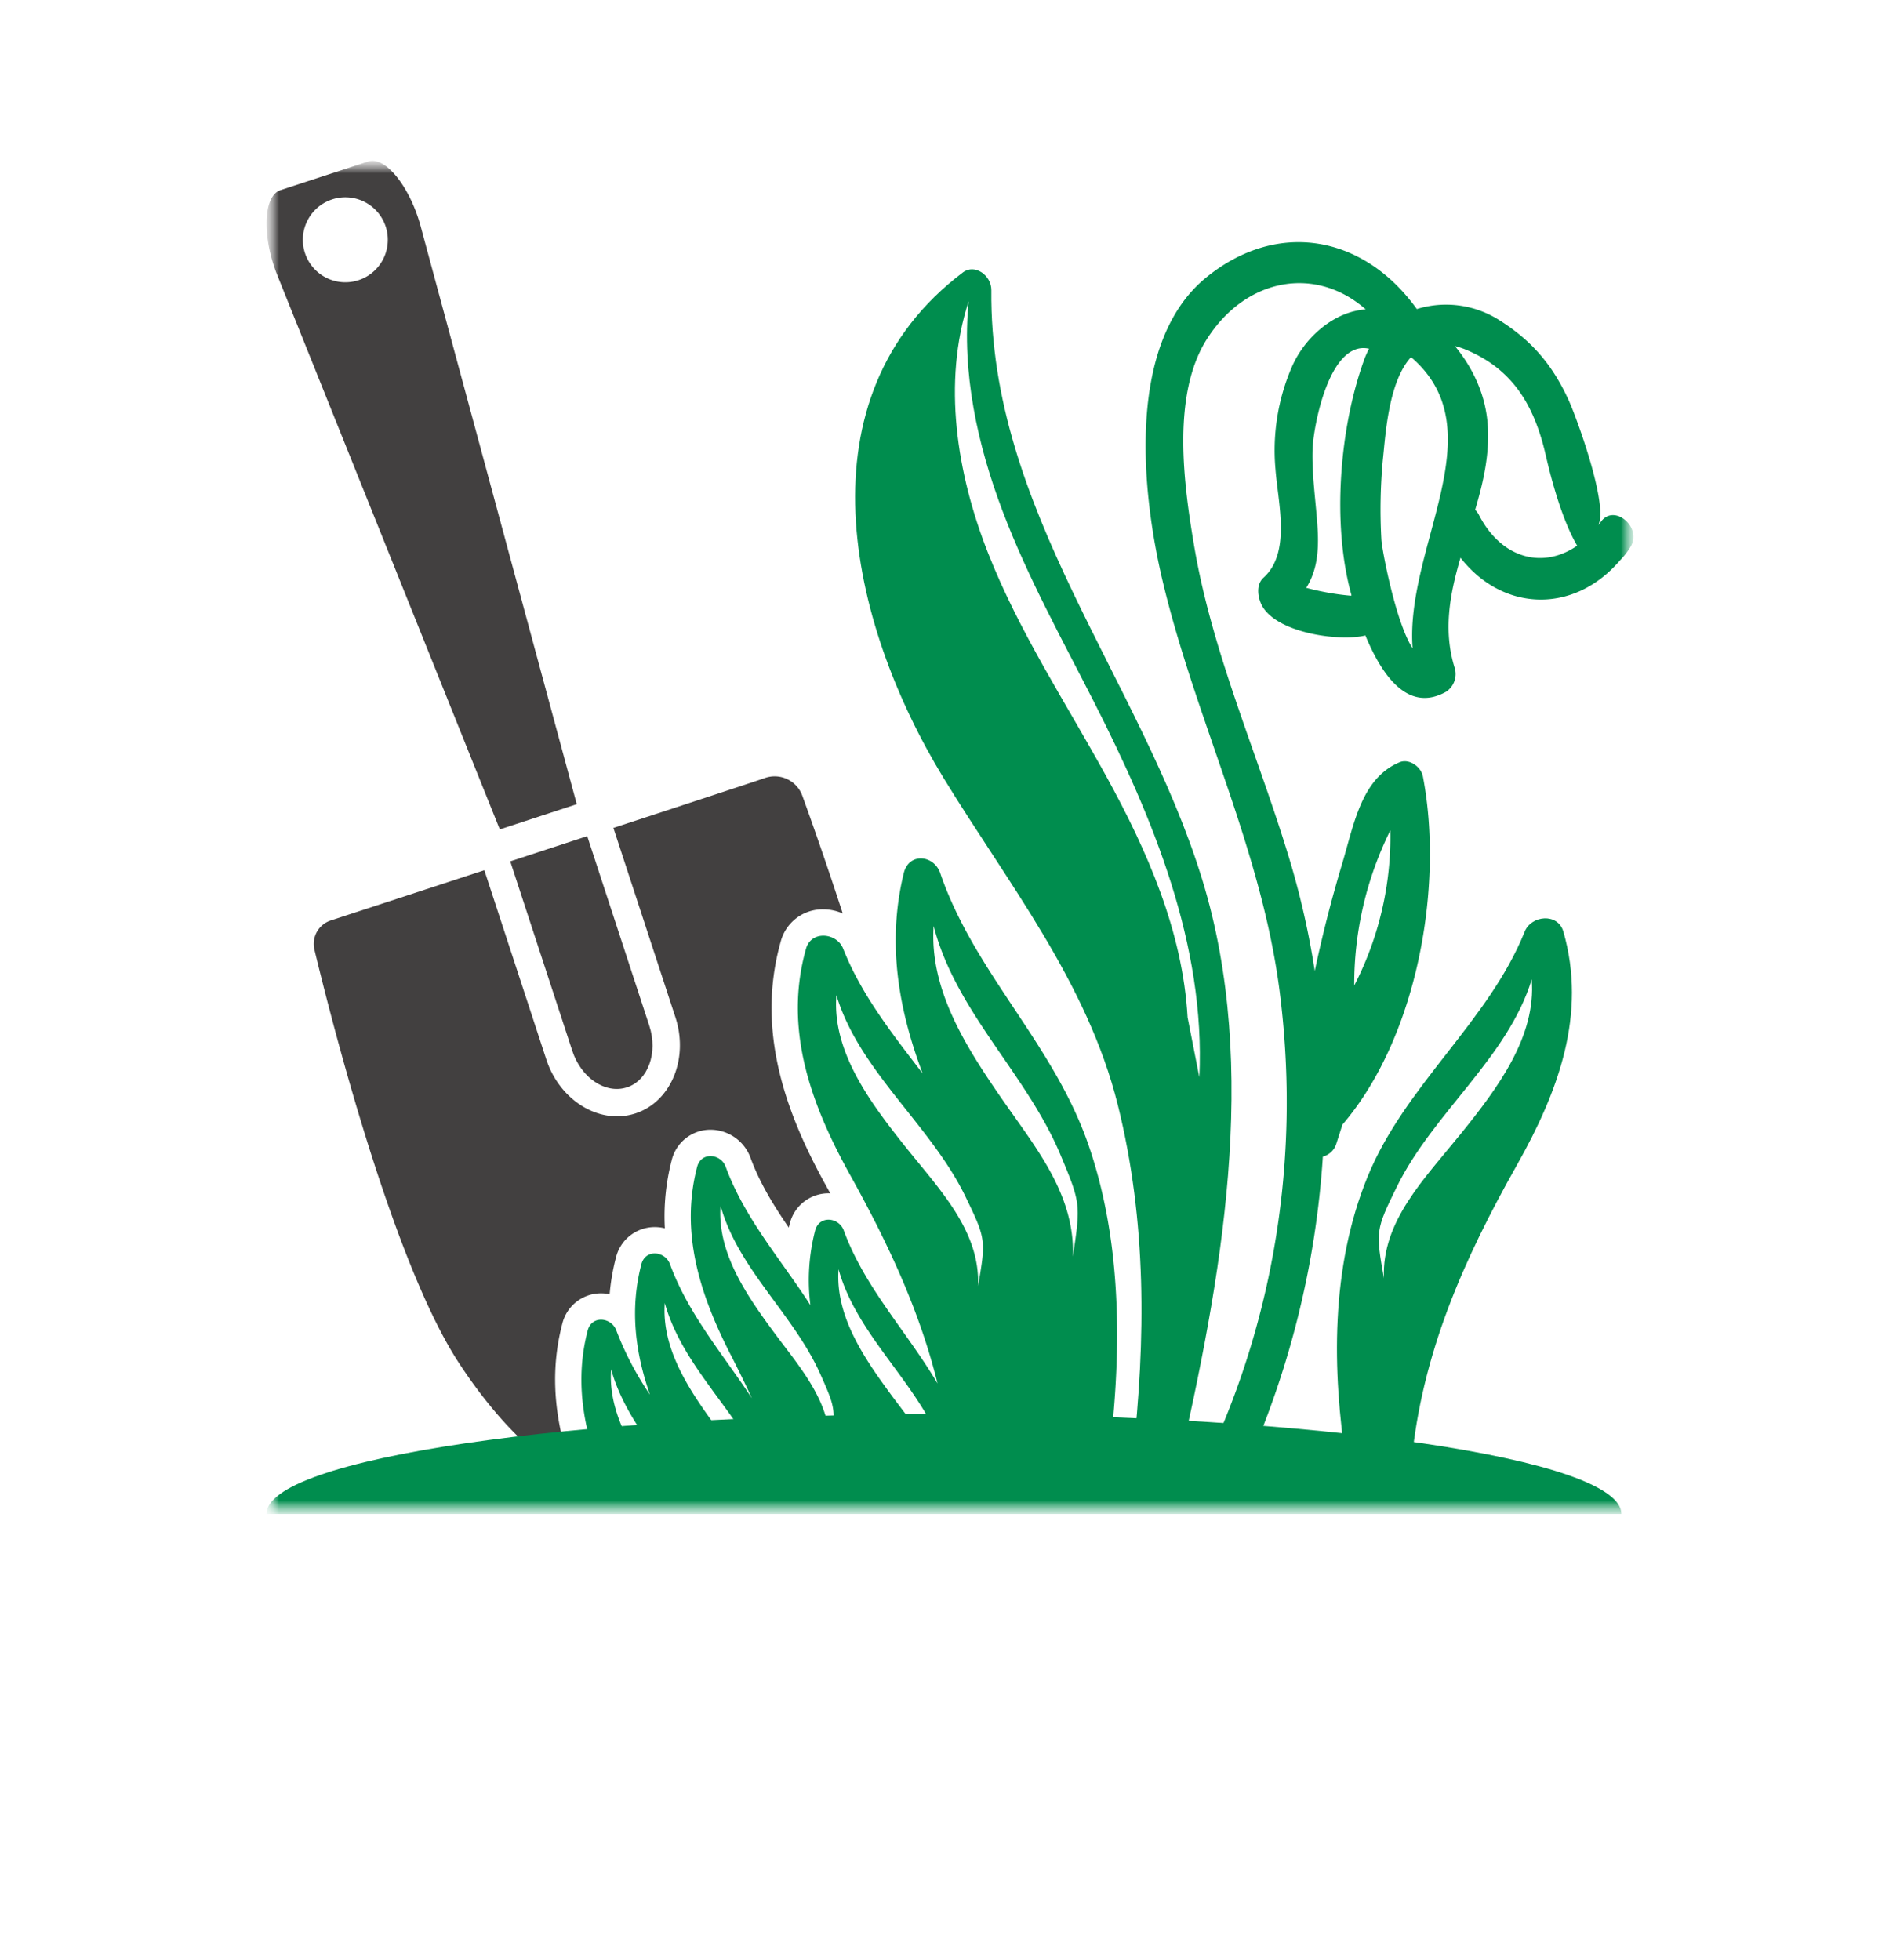
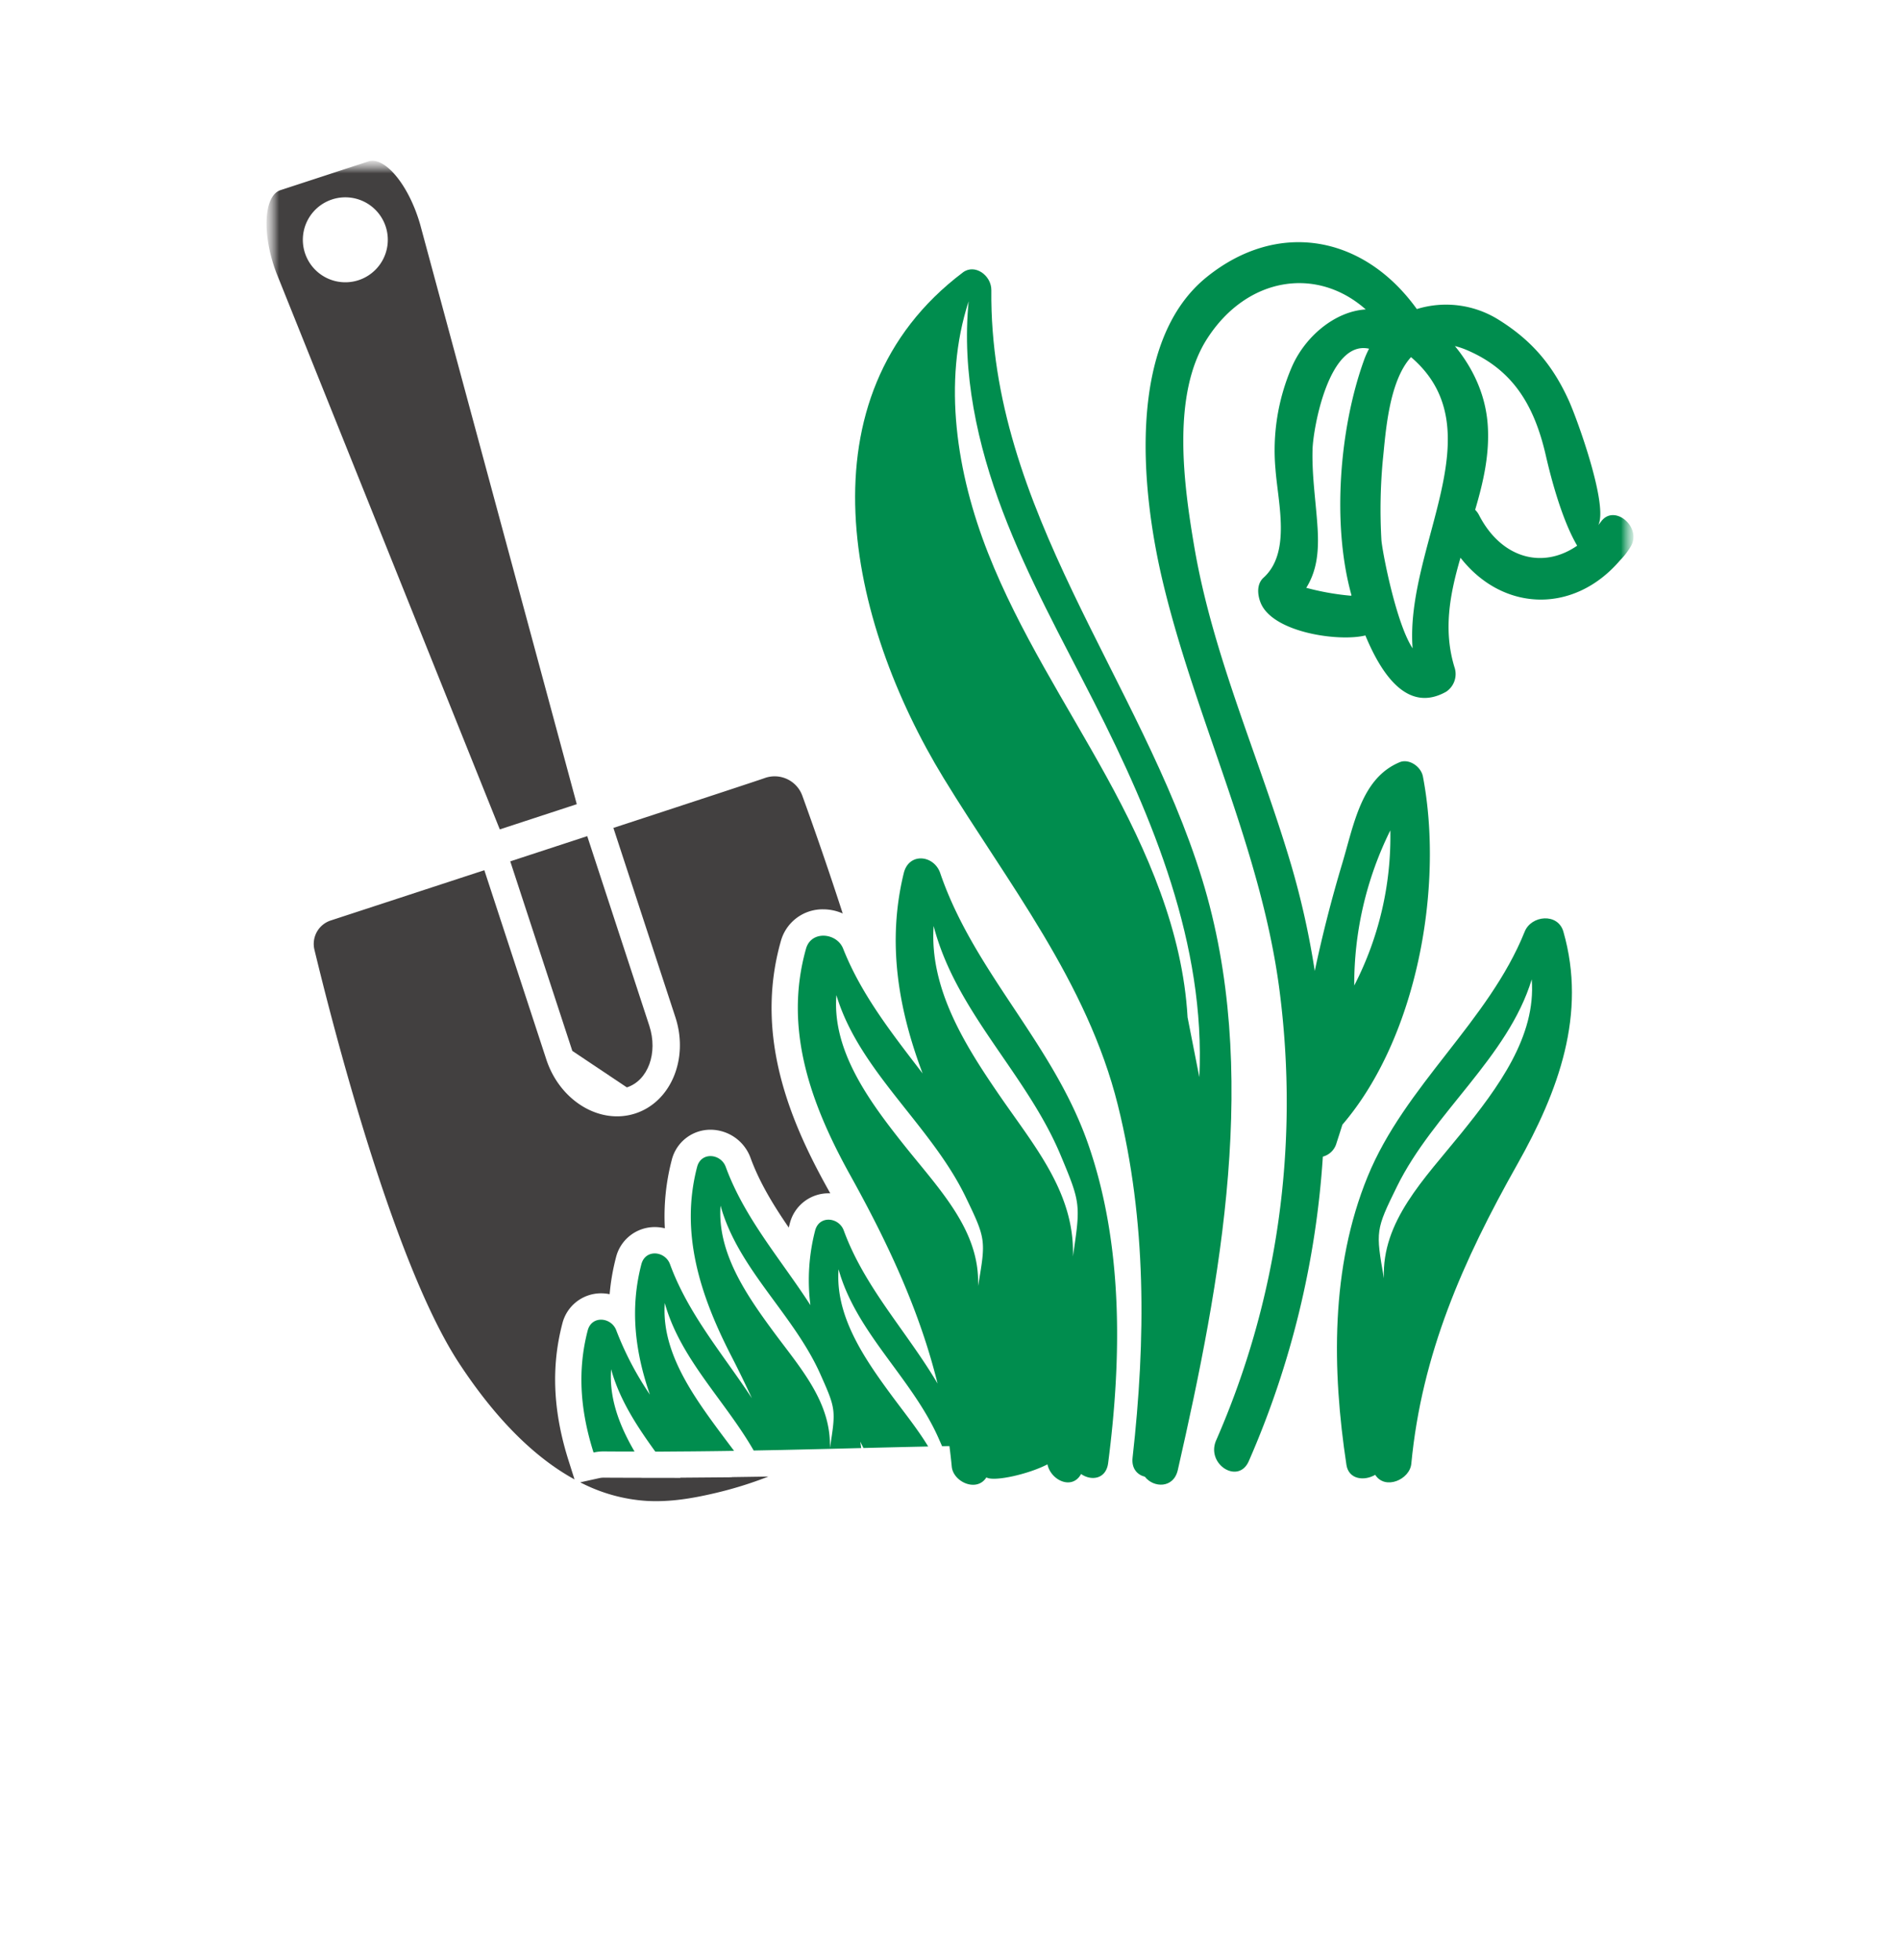
<svg xmlns="http://www.w3.org/2000/svg" data-bbox="17.675 10.664 90.649 89.736" viewBox="0 0 126 130" height="130" width="126" data-type="color">
  <g>
    <mask height="91" width="92" y="10" x="17" maskUnits="userSpaceOnUse" style="mask-type:luminance" id="66d6eb98-3015-4e9d-9575-89c6ca36ce0e" fill="none">
      <path fill="#ffffff" d="M17.675 10.663h90.65v89.735h-90.65V10.663Z" />
    </mask>
    <g mask="url(#66d6eb98-3015-4e9d-9575-89c6ca36ce0e)">
      <mask height="91" width="92" y="10" x="17" maskUnits="userSpaceOnUse" style="mask-type:luminance" id="f398d144-7a3a-4eae-a1e8-55ba022f3fe4" fill="none">
        <path fill="#ffffff" d="M17.675 10.663h90.65V100.4h-90.65V10.663Z" />
      </mask>
      <g mask="url(#f398d144-7a3a-4eae-a1e8-55ba022f3fe4)">
        <path fill="#424040" d="m33.144 55.003 5.105-1.672-10.384-38.44c-.747-2.61-2.34-4.545-3.443-4.184l-5.819 1.902c-1.11.364-1.245 2.89-.292 5.446l14.833 36.948ZM22.025 13.225a2.817 2.817 0 1 1 1.751 5.356 2.817 2.817 0 0 1-1.75-5.356Z" data-color="1" />
      </g>
      <mask height="91" width="92" y="10" x="17" maskUnits="userSpaceOnUse" style="mask-type:luminance" id="43bd90e1-2b71-4ee3-b3e8-0fc1946a3bba" fill="none">
        <path fill="#ffffff" d="M17.675 10.663h90.65V100.4h-90.65V10.663Z" />
      </mask>
      <g mask="url(#43bd90e1-2b71-4ee3-b3e8-0fc1946a3bba)">
-         <path fill="#424040" d="M41.572 72.113c1.41-.462 2.075-2.293 1.487-4.09L38.943 55.45l-5.105 1.672 4.116 12.571c.588 1.797 2.208 2.88 3.618 2.419Z" data-color="1" />
+         <path fill="#424040" d="M41.572 72.113c1.41-.462 2.075-2.293 1.487-4.09L38.943 55.45l-5.105 1.672 4.116 12.571Z" data-color="1" />
      </g>
      <mask height="91" width="92" y="10" x="17" maskUnits="userSpaceOnUse" style="mask-type:luminance" id="c909fee4-34db-4fcf-abe6-f798957ab553" fill="none">
        <path fill="#ffffff" d="M17.675 10.663h90.65V100.4h-90.65V10.663Z" />
      </mask>
      <g mask="url(#c909fee4-34db-4fcf-abe6-f798957ab553)">
        <path fill="#424040" d="M37.701 96.85c-1.025-3.235-1.16-6.2-.412-9.062a2.643 2.643 0 0 1 2.573-2.019c.19 0 .38.02.566.058.071-.821.212-1.635.42-2.433a2.644 2.644 0 0 1 2.574-2.018c.225 0 .45.027.668.081a14.76 14.76 0 0 1 .455-4.519 2.643 2.643 0 0 1 2.573-2.018 2.837 2.837 0 0 1 2.652 1.86c.6 1.644 1.513 3.133 2.538 4.63.02-.085.042-.17.064-.255a2.644 2.644 0 0 1 2.688-2.016c-.066-.119-.132-.24-.2-.36-2.376-4.281-4.874-10.007-3.083-16.346a2.87 2.87 0 0 1 2.826-2.129c.442.002.879.096 1.283.276a243.996 243.996 0 0 0-2.677-7.804 1.951 1.951 0 0 0-2.508-1.173c-.326.12-4.744 1.573-10.023 3.302l4.11 12.551c.899 2.747-.29 5.61-2.649 6.383-2.36.773-5.011-.834-5.91-3.58l-4.11-12.55c-5.538 1.814-10.16 3.326-10.16 3.326a1.635 1.635 0 0 0-1.108 1.944c1.188 4.927 5.225 20.761 9.586 27.414 1.988 3.034 4.554 6.015 7.663 7.717l-.399-1.26Z" data-color="1" />
      </g>
      <mask height="91" width="92" y="10" x="17" maskUnits="userSpaceOnUse" style="mask-type:luminance" id="e4c83e28-6664-43f6-b1c9-25f24e99aaa8" fill="none">
        <path fill="#ffffff" d="M17.675 10.663h90.65V100.4h-90.65V10.663Z" />
      </mask>
      <g mask="url(#e4c83e28-6664-43f6-b1c9-25f24e99aaa8)">
        <path fill="#424040" d="m50.267 97.932-1.744.026.005.01-3.412.028.01.015-1.159-.004-.19.002H42.57l-.005-.006L41.496 98c-.476-.001-.953-.002-1.43-.007-.109-.002-.22.01-.328.032l-1.26.279c1.364.71 2.86 1.13 4.396 1.232 1.5.089 3-.157 4.463-.498a25.776 25.776 0 0 0 3.623-1.119l-.693.013Z" data-color="1" />
      </g>
      <mask height="91" width="92" y="10" x="17" maskUnits="userSpaceOnUse" style="mask-type:luminance" id="642ada98-34e8-4191-adf5-847b1e5ade37" fill="none">
        <path fill="#ffffff" d="M17.675 10.663h90.65V100.4h-90.65V10.663Z" />
      </mask>
      <g mask="url(#642ada98-34e8-4191-adf5-847b1e5ade37)">
        <path fill="#008D4E" d="M106.167 34.6c-.056.08-.117.147-.175.222.672-1.318-1.4-7.033-1.958-8.264-1.102-2.43-2.545-4.053-4.706-5.387a6.57 6.57 0 0 0-5.37-.675c-3.53-4.908-9.216-5.93-13.933-2.123-5.322 4.293-4.358 14.12-2.927 20.15 2.18 9.188 6.554 17.767 7.763 27.227 1.309 10.238-.126 20.436-4.21 29.767-.692 1.58 1.47 2.964 2.165 1.377a60.013 60.013 0 0 0 4.91-20.19c.44-.116.784-.457.905-.896.133-.407.262-.816.392-1.224 4.956-5.779 6.736-15.777 5.34-23.083-.129-.678-.932-1.207-1.542-.953-2.542 1.058-3.025 4.096-3.819 6.746a89.24 89.24 0 0 0-1.813 7.1 54.157 54.157 0 0 0-1.574-7.067c-2.068-6.993-5.175-13.795-6.412-21.05-.7-4.106-1.535-10.12.858-13.829 2.636-4.088 7.253-4.81 10.509-1.927-2.032.123-4.032 1.79-4.912 3.84a13.95 13.95 0 0 0-1.075 6.738c.168 2.265 1.048 5.544-.791 7.212-.465.422-.406 1.122-.196 1.653.789 1.994 5.205 2.61 6.95 2.178 1.057 2.547 2.782 5.18 5.359 3.73.503-.336.735-.956.576-1.54-.798-2.516-.331-4.931.373-7.345 2.797 3.586 7.519 3.756 10.581.172.27-.272.506-.576.701-.906.785-1.278-1.093-2.879-1.969-1.652ZM92.201 55.068a21.54 21.54 0 0 1-2.394 10.29 22.995 22.995 0 0 1 2.394-10.29Zm-1.734-31.215c-1.627 4.478-2.166 10.898-.84 15.63-.015.008-.031.015-.046.024a17.161 17.161 0 0 1-2.954-.525c.68-1.098.848-2.328.75-3.944-.105-1.728-.387-3.505-.334-5.238.044-1.445 1.095-7.268 3.748-6.674a5.835 5.835 0 0 0-.325.727Zm3.21 19.14c-1.122-1.7-2.044-6.605-2.07-7.215-.1-1.778-.066-3.561.102-5.334.177-1.66.373-5.131 1.864-6.76 5.68 4.855-.406 12.544.104 19.309Zm4.403-8.838a1.389 1.389 0 0 0-.254-.346c.551-1.864.982-3.754.827-5.715-.157-1.974-.994-3.714-2.17-5.145.234.06.465.134.69.224 3.119 1.29 4.564 3.66 5.337 7.025.231 1.007.974 4.109 2.081 5.99-2.289 1.587-5.035.84-6.511-2.033Z" data-color="2" />
      </g>
      <mask height="91" width="92" y="10" x="17" maskUnits="userSpaceOnUse" style="mask-type:luminance" id="7f123b35-b498-46d3-b999-372aaf88a6fa" fill="none">
        <path fill="#ffffff" d="M17.675 10.663h90.65V100.4h-90.65V10.663Z" />
      </mask>
      <g mask="url(#7f123b35-b498-46d3-b999-372aaf88a6fa)">
        <path fill="#008D4E" d="M62.352 57.903c-.412-1.206-2.078-1.391-2.418 0-1.132 4.633-.345 9.05 1.249 13.285-2.014-2.63-4.063-5.22-5.27-8.278-.42-1.06-2.115-1.223-2.46 0-1.5 5.309.304 10.295 2.93 15.025 2.532 4.56 4.6 8.998 5.792 13.817-2.034-3.442-4.838-6.37-6.22-10.15-.323-.885-1.63-1.022-1.898 0a13.16 13.16 0 0 0-.315 4.951c-1.954-3.032-4.365-5.752-5.614-9.168-.323-.885-1.631-1.021-1.898 0-1.156 4.427.235 8.585 2.261 12.53.484.941.941 1.88 1.372 2.813-1.92-2.921-4.22-5.578-5.431-8.889-.324-.884-1.631-1.02-1.898 0-.784 3.002-.396 5.88.566 8.65a20.85 20.85 0 0 1-2.228-4.256c-.324-.885-1.632-1.021-1.898 0-.732 2.801-.437 5.494.388 8.094.237-.052.48-.077.724-.073.664.008 1.33.006 1.994.008-.992-1.699-1.695-3.518-1.553-5.457.559 2.02 1.7 3.76 2.931 5.463.427 0 .855-.005 1.282-.008l.379-.003.595-.004c.99-.009 1.977-.02 2.967-.036-.377-.502-.758-1.004-1.133-1.514-1.81-2.46-3.686-5.228-3.462-8.291 1.024 3.7 3.99 6.461 5.896 9.782l1.343-.027.382-.007.07-.001c1.778-.04 3.556-.082 5.334-.128-.017-.142-.042-.283-.062-.425.069.14.142.282.21.422 1.431-.036 2.863-.07 4.294-.101-.716-1.181-1.628-2.302-2.482-3.463-1.81-2.46-3.686-5.228-3.462-8.291 1.162 4.197 4.832 7.182 6.608 11.15l.258.584.487-.008c.06.45.111.904.155 1.362.096 1.02 1.661 1.725 2.296.716.496.301 2.776-.204 4.05-.865.223 1.062 1.638 1.728 2.23.64.673.473 1.656.35 1.795-.727.902-6.96 1.003-14.464-1.323-21.147-2.328-6.695-7.559-11.382-9.813-17.975Zm-7.32 38.144c.112-3.07-1.977-5.34-3.787-7.8-1.81-2.459-3.685-5.228-3.461-8.291 1.161 4.197 4.831 7.182 6.607 11.151 1.048 2.342 1.046 2.4.64 4.94Zm9.828-10.758c.145-3.682-2.562-6.403-4.907-9.352-2.346-2.95-4.777-6.27-4.487-9.943 1.506 5.033 6.262 8.614 8.564 13.371 1.358 2.81 1.355 2.878.83 5.924Zm6.29-1.956c.142-4.183-2.519-7.276-4.825-10.627-2.307-3.351-4.696-7.124-4.41-11.298 1.479 5.719 6.156 9.787 8.419 15.195 1.334 3.191 1.332 3.269.815 6.73Z" data-color="2" />
      </g>
      <mask height="91" width="92" y="10" x="17" maskUnits="userSpaceOnUse" style="mask-type:luminance" id="fc4ebe4b-f068-4fc8-b240-799e838b0c61" fill="none">
        <path fill="#ffffff" d="M17.675 10.663h90.65V100.4h-90.65V10.663Z" />
      </mask>
      <g mask="url(#fc4ebe4b-f068-4fc8-b240-799e838b0c61)">
        <path fill="#008D4E" d="M101.111 61.783c-2.393 5.96-7.944 10.197-10.417 16.248-2.468 6.042-2.36 12.825-1.404 19.117.148.974 1.191 1.083 1.906.657.662 1.036 2.296.313 2.396-.734.694-7.27 3.412-13.442 7.028-19.853 2.739-4.859 4.622-9.981 3.057-15.434-.36-1.258-2.129-1.09-2.566-.001Zm-4.216 13.382c-2.447 3.03-5.272 5.825-5.12 9.607-.549-3.13-.552-3.2.866-6.085 2.401-4.888 7.365-8.566 8.936-13.736.303 3.774-2.234 7.184-4.682 10.214Z" data-color="2" />
      </g>
      <mask height="91" width="92" y="10" x="17" maskUnits="userSpaceOnUse" style="mask-type:luminance" id="cbd38ba0-0442-4d8c-a808-3002286abb74" fill="none">
        <path fill="#ffffff" d="M17.675 10.663h90.65V100.4h-90.65V10.663Z" />
      </mask>
      <g mask="url(#cbd38ba0-0442-4d8c-a808-3002286abb74)">
        <path fill="#008D4E" d="M79.715 58.291c-4.086-13.264-14.11-24.455-13.974-39.047.01-.976-1.092-1.777-1.887-1.177C52.9 26.334 56.237 41.214 62.576 51.6c4.217 6.911 9.526 13.518 11.556 21.69 1.916 7.71 1.858 15.508.976 23.38-.081.72.314 1.138.814 1.262.58.75 1.906.785 2.185-.443 2.85-12.523 5.498-26.57 1.608-39.199Zm-.18 13.144-.78-3.968c-.324-5.706-2.676-11.04-5.372-15.948-2.696-4.907-5.792-9.591-7.861-14.847s-3.039-11.305-1.285-16.694c-.468 4.735.583 9.522 2.253 13.925 1.669 4.403 3.945 8.496 6.065 12.663 3.912 7.686 7.398 16.096 6.98 24.868Z" data-color="2" />
      </g>
      <mask height="91" width="92" y="10" x="17" maskUnits="userSpaceOnUse" style="mask-type:luminance" id="273d6ef3-eb8a-47d3-abf9-eb7fc2977c65" fill="none">
-         <path fill="#ffffff" d="M17.675 10.663h90.65V100.4h-90.65V10.663Z" />
-       </mask>
+         </mask>
      <g mask="url(#273d6ef3-eb8a-47d3-abf9-eb7fc2977c65)">
        <path fill="#008D4E" d="M107.522 100.4H17.675c0-3.656 20.113-6.619 44.924-6.619 24.81 0 44.923 2.963 44.923 6.619Z" data-color="2" />
      </g>
    </g>
  </g>
</svg>